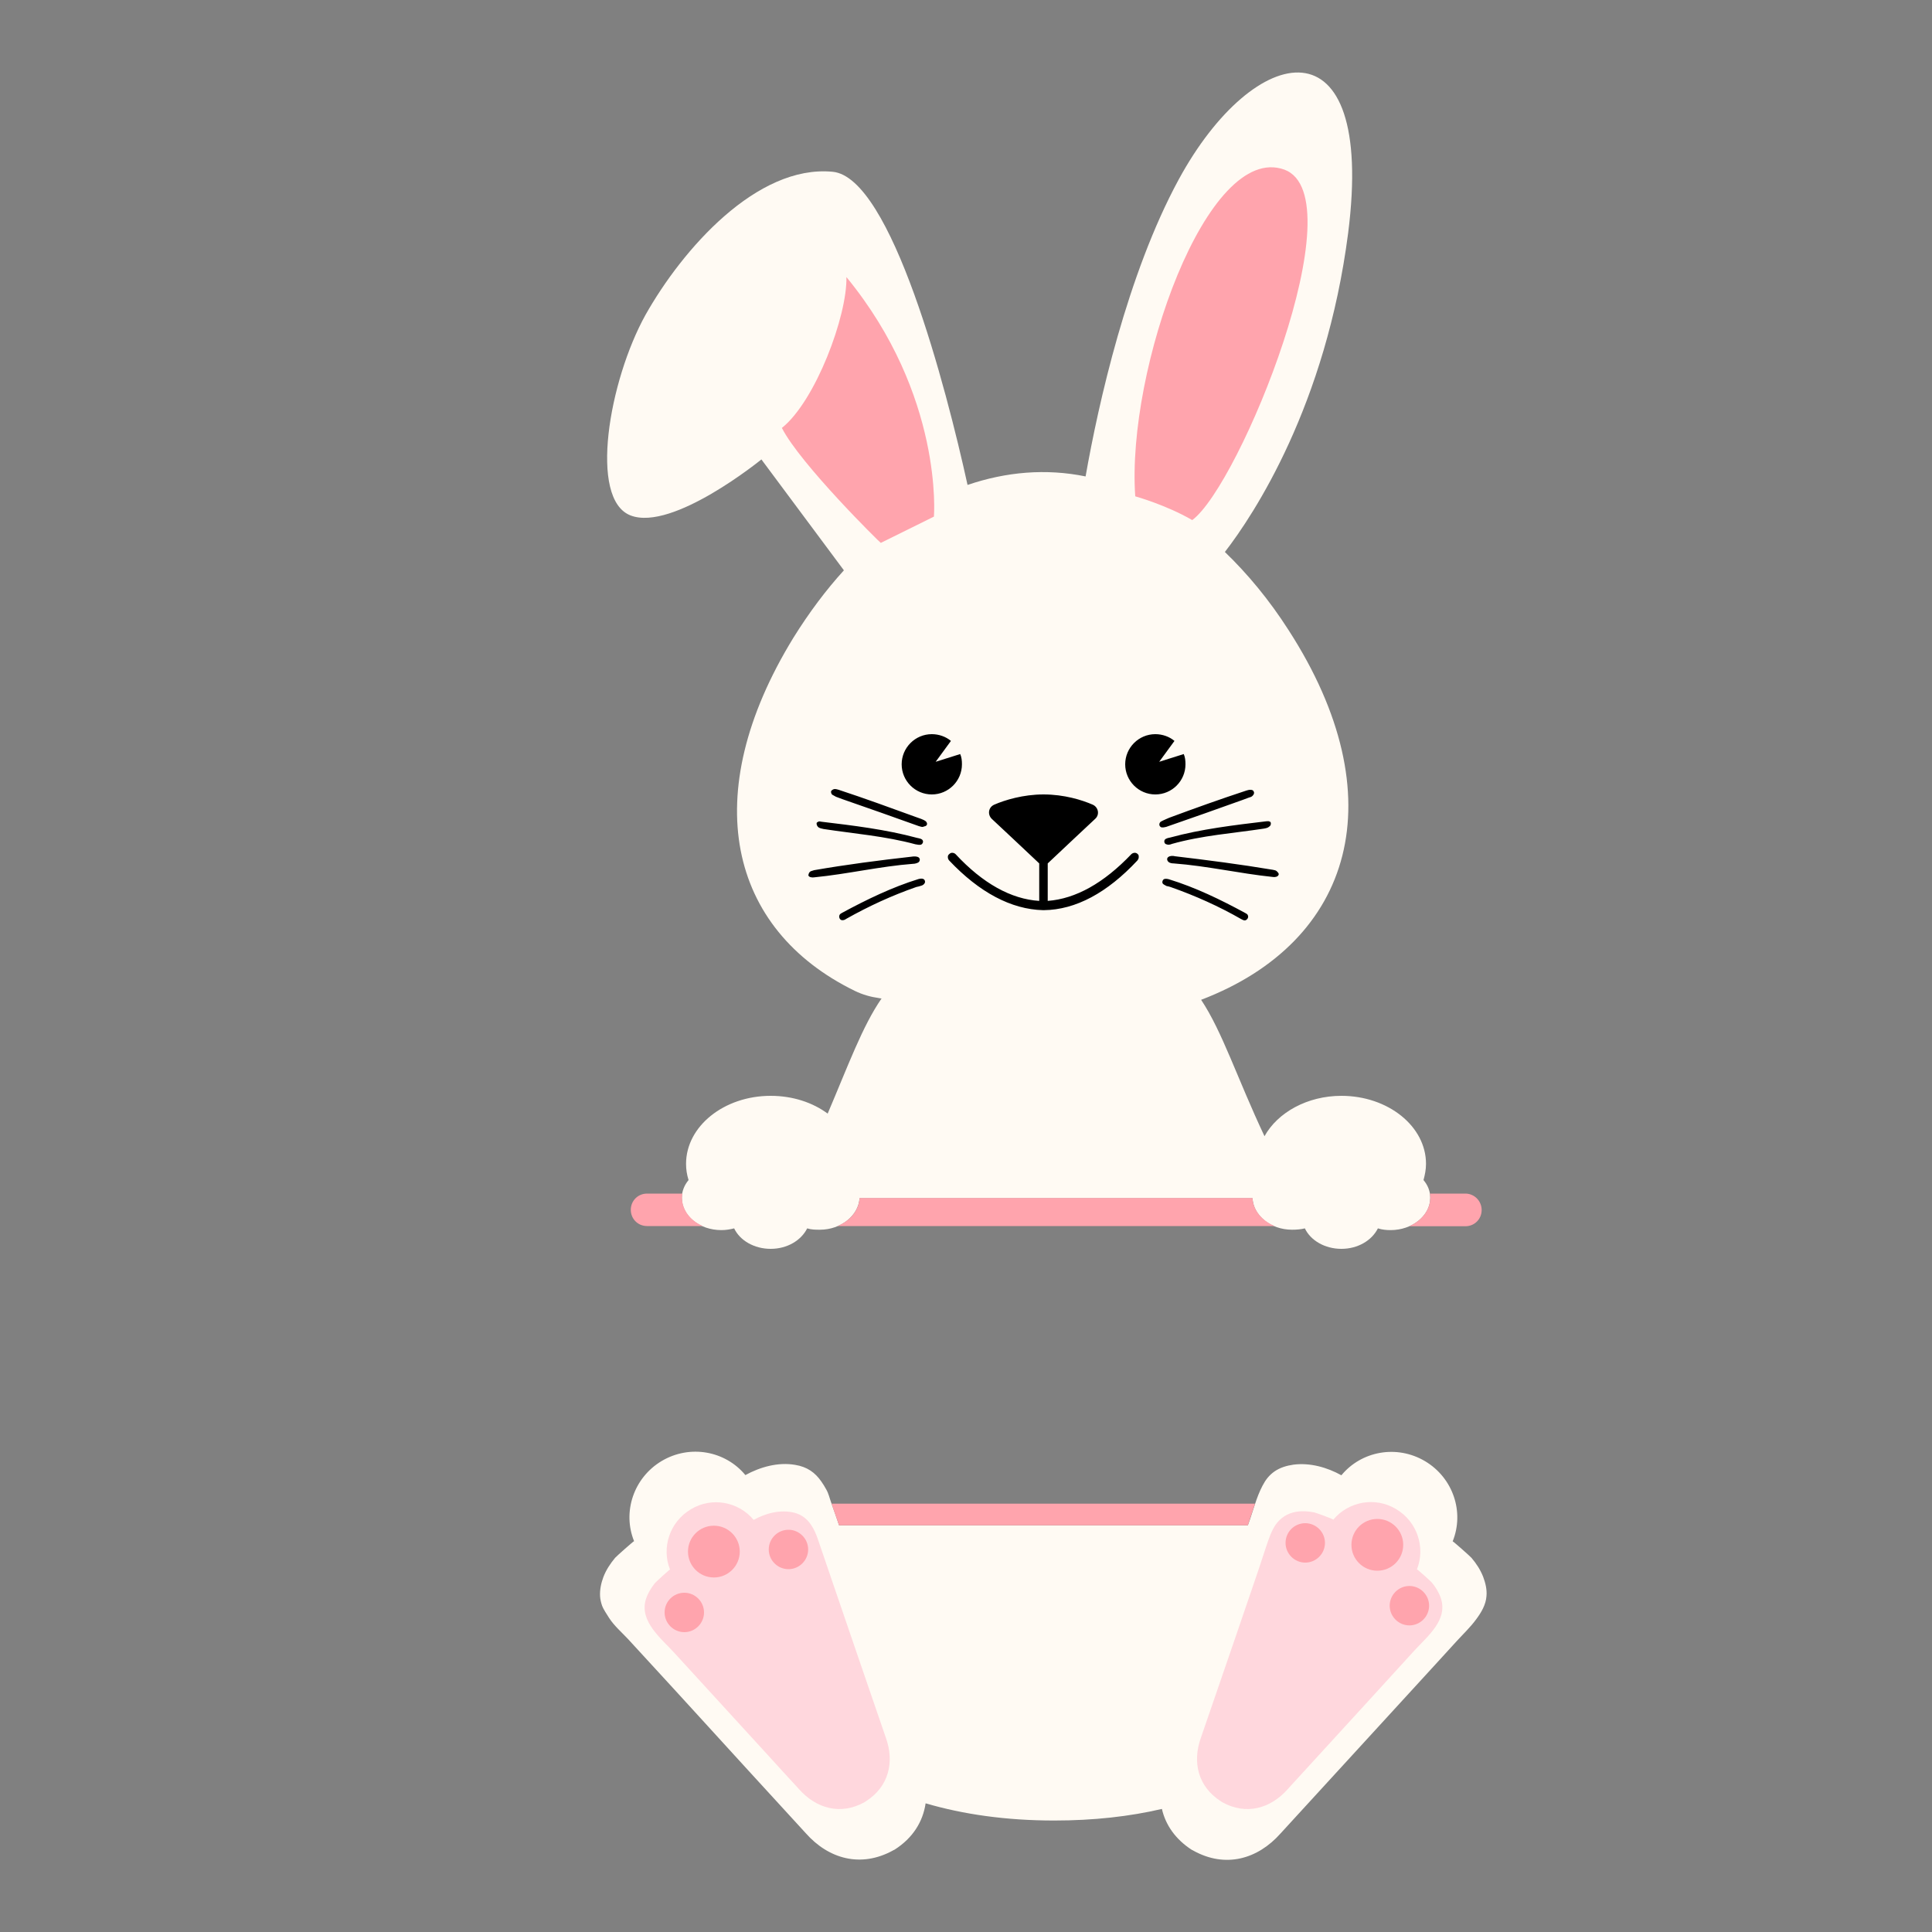
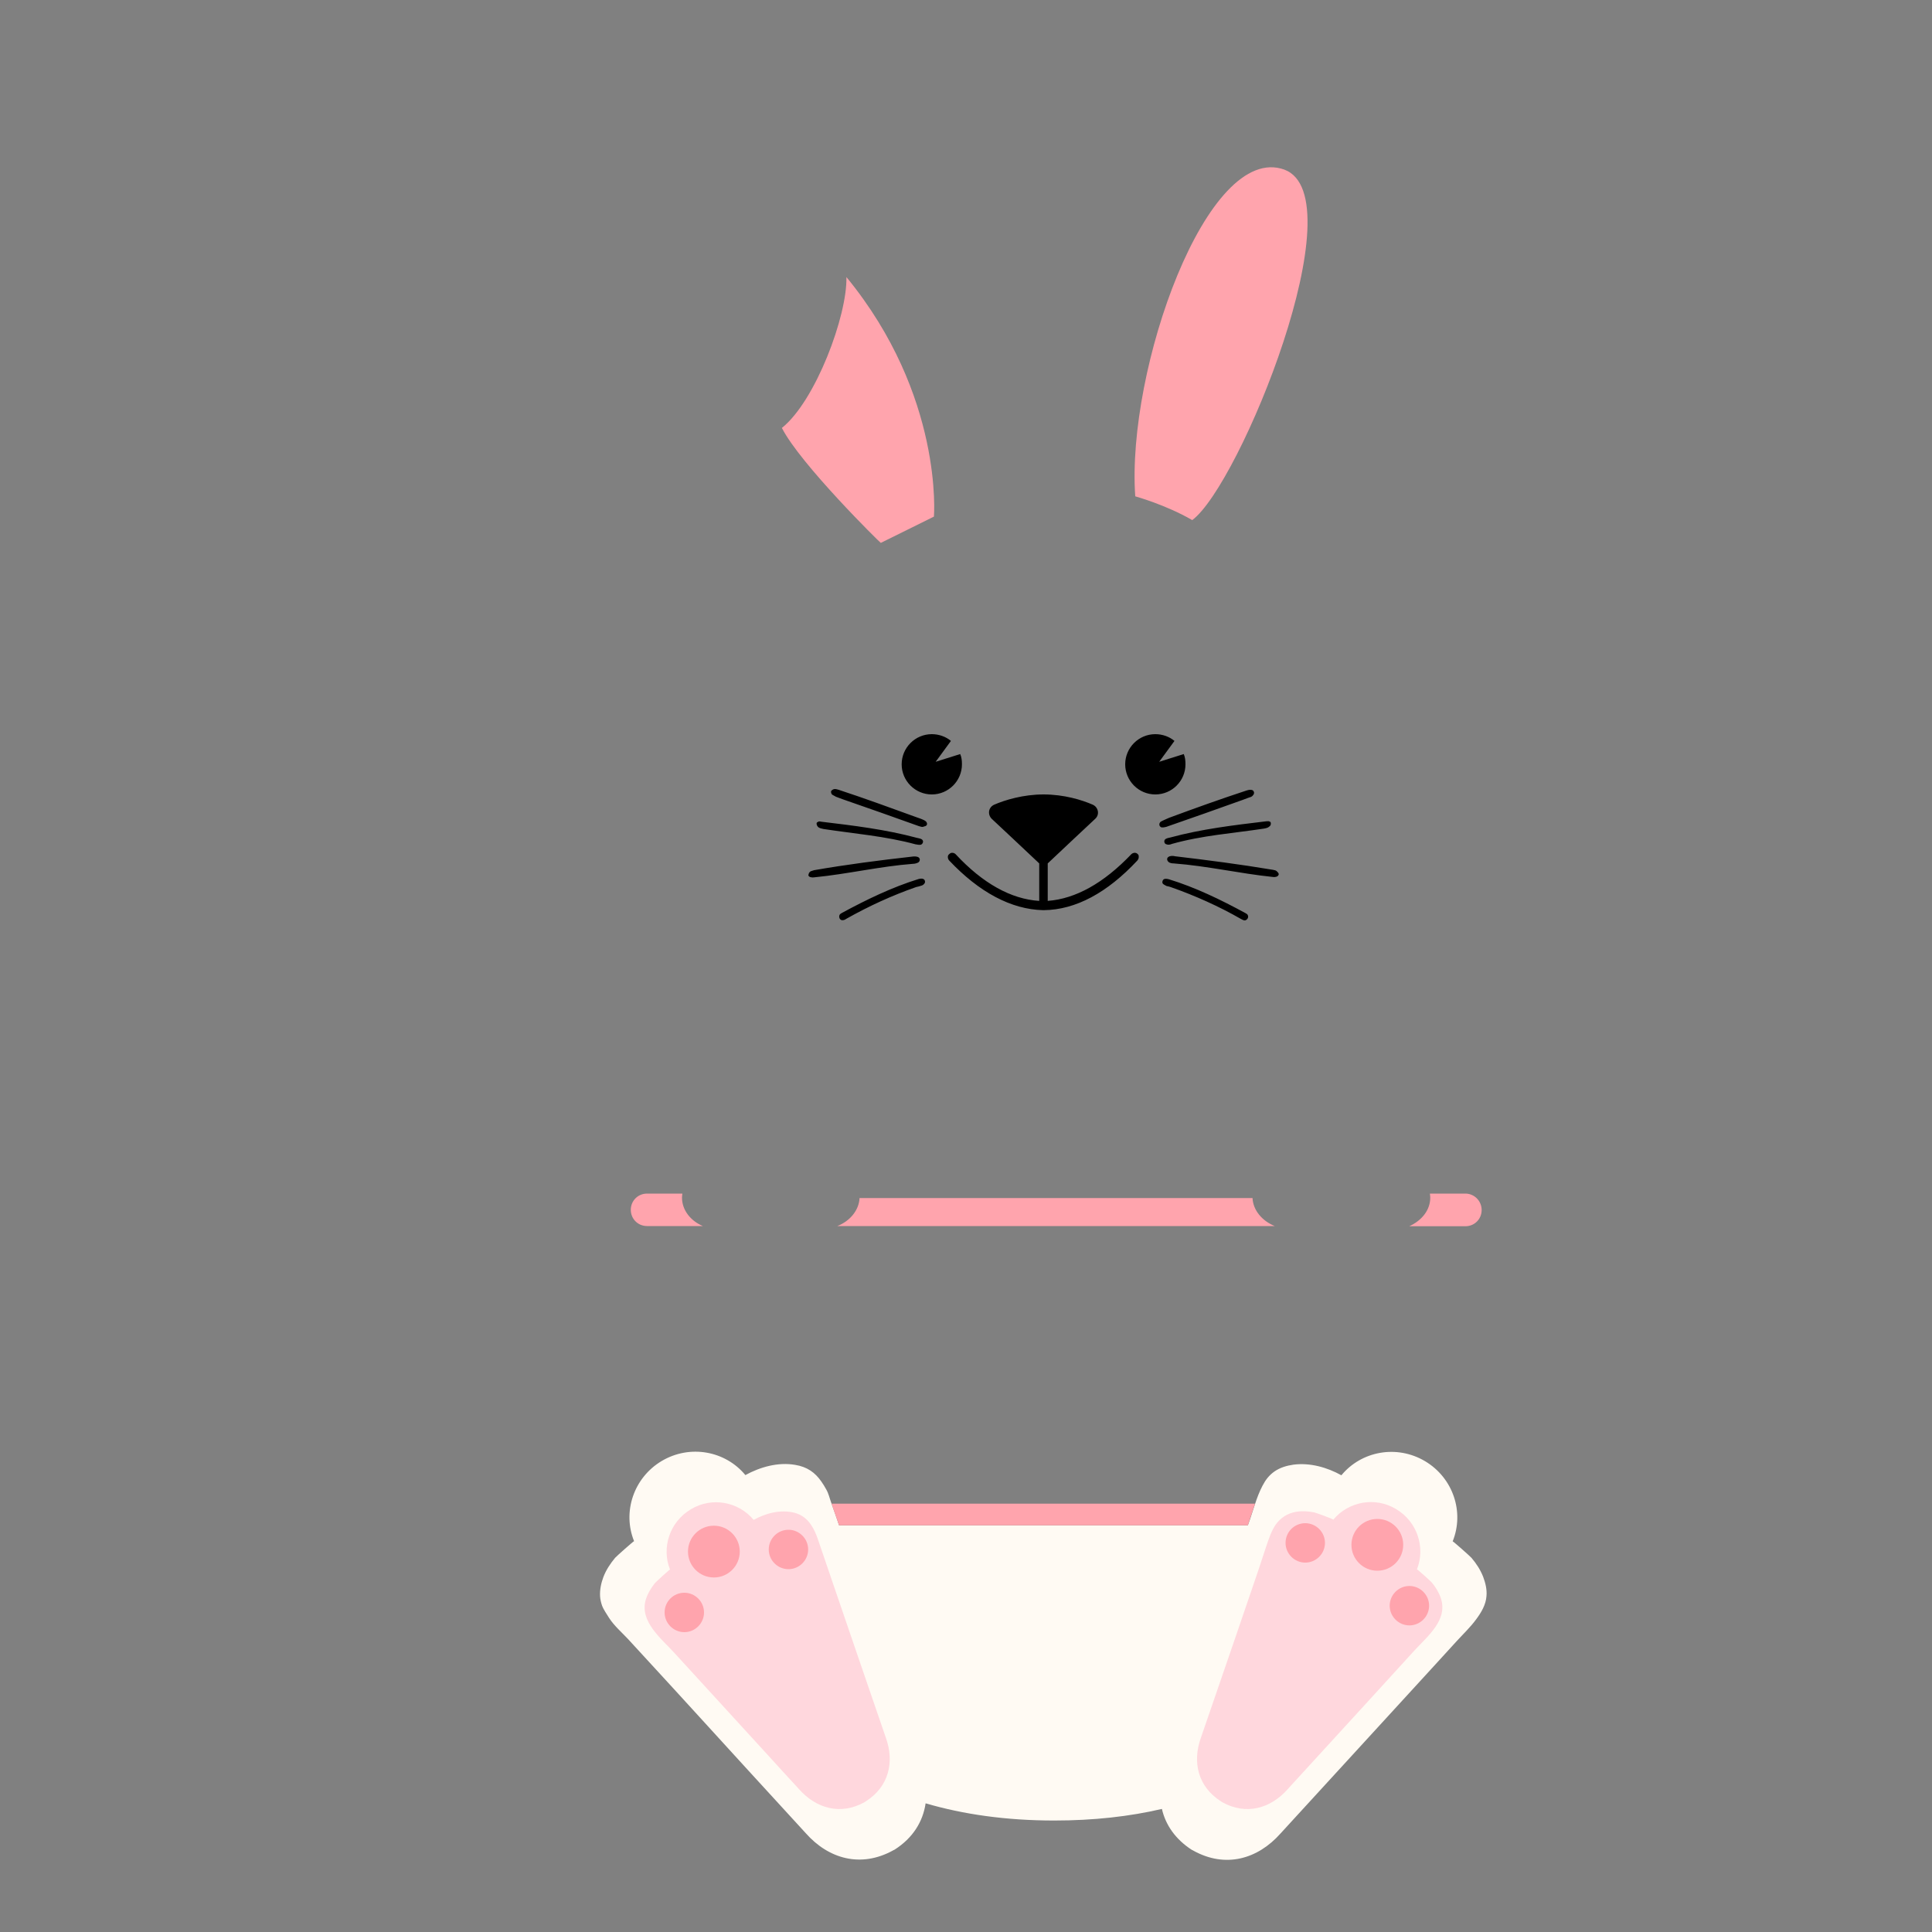
<svg xmlns="http://www.w3.org/2000/svg" version="1.1" id="Layer_1" x="0px" y="0px" width="1000px" height="1000px" viewBox="0 0 1000 1000" style="enable-background:new 0 0 1000 1000;" xml:space="preserve">
  <rect x="0" y="0" width="1000" height="1000" fill="#808080" stroke="none" />
  <style type="text/css">
	.st0{fill:#FFFAF3;}
	.st1{fill:#FFA4AD;}
	.st2{fill:#FFD7DD;}
</style>
  <g>
    <path class="st0" d="M767.7,816.2c-1.4-3.6-3.6-7-6.1-9.9c-0.8-0.9-9.6-8.7-9.7-8.5c6.1-15.1,0.3-32.8-14.3-41.5   c-14.7-8.7-33-5.2-43.3,7.3c-7.4-4.1-16.2-6.6-24.8-5.5c-3.5,0.5-6.9,1.5-9.8,3.5c-1.3,0.9-2.5,2-3.5,3.2c-0.5,0.6-1,1.3-1.4,1.9   c-3.7,5.9-5.5,12.9-7.7,19.4c-0.4,1.1-0.8,2.3-1.2,3.4H434.3c-1.3-3.9-2.7-7.9-4.1-11.8c-0.8-2.2-1.3-4.6-2.5-6.7   c-0.8-1.5-1.7-2.9-2.6-4.2c-3.2-4.6-7.3-7.6-13.6-8.6c-8.8-1.5-18,1.1-25.7,5.3c-10.3-12.5-28.6-16-43.3-7.3   c-14.6,8.7-20.4,26.5-14.3,41.5c-0.1-0.2-9,7.7-9.8,8.6c-2.5,3-4.7,6.3-6.1,10c-1.2,3.2-1.9,6.6-1.7,10c0.1,1.6,0.5,3.2,1,4.7   c0.8,2.2,2.5,4.5,3.7,6.5c2.5,3.9,6.5,7.4,9.7,10.8c3.8,4.1,7.5,8.2,11.3,12.3c8.4,9.1,16.7,18.2,25.1,27.4   c8.7,9.6,17.5,19.1,26.2,28.7c6.9,7.6,13.9,15.1,20.8,22.7c2.9,3.2,5.8,6.3,8.7,9.5c11.8,13.3,28.5,18,45.1,8.9   c0.1-0.1,0.2-0.2,0.4-0.2c0.1-0.1,0.2-0.1,0.4-0.2c9.6-6.1,14.7-14.6,16.1-24c19.5,5.7,41.6,8.9,66.6,8.9c20.4,0,39-2.1,55.7-6   c1.9,8.3,7,15.7,15.5,21.2c0.2,0.1,0.3,0.1,0.4,0.2c0.2,0,0.3,0.1,0.4,0.2c16.6,9.2,33.3,4.4,45.1-8.9c2.9-3.2,5.8-6.3,8.7-9.5   c6.9-7.6,13.9-15.1,20.8-22.7c8.8-9.6,17.5-19.1,26.3-28.7c8.4-9.1,16.7-18.3,25.1-27.4c3.5-3.8,7-7.7,10.5-11.5   c3.3-3.6,7-7.1,9.9-11.1c2.6-3.5,5-7.5,5.3-12C769.7,822.8,768.9,819.4,767.7,816.2z" />
    <path class="st1" d="M647,786.1c0.9-2.6,1.7-5.2,2.6-7.8H430.4c1.3,3.7,2.6,7.5,3.9,11.2h211.6C646.3,788.3,646.6,787.2,647,786.1z   " />
    <path class="st2" d="M660.4,789c2.5-3.4,5.9-5.7,10.5-6.5c3.1-0.5,6.2-0.3,9.3,0.3c0.9,0.2,10.1,3.5,9.9,3.8   c7.8-9.4,21.6-12.1,32.5-5.5c11,6.5,15.3,19.9,10.8,31.2c0.1-0.2,7.1,6.1,7.7,6.8c2,2.4,3.7,5.2,4.7,8.2c3.7,11.2-6.9,19.6-13.7,27   c-7.6,8.4-15.3,16.7-22.9,25.1c-8.2,9-16.5,18-24.7,27c-5.4,5.9-10.8,11.8-16.2,17.7c-0.6,0.7-1.2,1.3-1.8,2   c-8.9,10-21.5,13.6-33.9,6.7c-0.1-0.1-0.2-0.1-0.3-0.2c-0.1-0.1-0.2-0.1-0.3-0.2c-12.1-7.7-14.9-20.5-10.4-33   c1.8-5.1,3.5-10.3,5.3-15.4c4-11.5,7.9-23.1,11.9-34.6c4.1-12.1,8.3-24.2,12.4-36.3c1.4-4.1,2.7-8.3,4.1-12.4   C656.6,796.9,658,792.4,660.4,789z" />
    <path class="st1" d="M712.9,786.2c7.4,0,13.4,6,13.4,13.4c0,7.4-6,13.4-13.4,13.4c-7.4,0-13.4-6-13.4-13.4   C699.5,792.2,705.5,786.2,712.9,786.2z M675.6,788.4c5.6,0,10.2,4.6,10.2,10.2c0,5.6-4.6,10.2-10.2,10.2s-10.2-4.6-10.2-10.2   C665.4,792.9,670,788.4,675.6,788.4z M729.5,820.9c5.6,0,10.2,4.6,10.2,10.2c0,5.6-4.6,10.2-10.2,10.2c-5.6,0-10.2-4.6-10.2-10.2   C719.3,825.5,723.9,820.9,729.5,820.9z" />
    <path class="st2" d="M419.7,789.1c-2-2.9-4.7-5.1-8.5-6.1c-7.1-1.8-14.9,0.2-21.1,3.7c-7.8-9.4-21.6-12.1-32.5-5.5   c-11,6.5-15.3,19.9-10.8,31.2c-0.1-0.2-7.2,6.3-7.8,7c-2,2.5-3.7,5.3-4.7,8.4c-3.5,11.4,8,20.3,14.9,27.9   c7.9,8.6,15.8,17.3,23.7,25.9c8.2,9,16.5,18,24.7,27c5,5.5,10,11,15,16.4c0.3,0.4,0.7,0.7,1,1.1c8.9,10,21.5,13.6,33.9,6.7   c0.1-0.1,0.2-0.1,0.3-0.2s0.2-0.1,0.3-0.2c12.1-7.7,14.9-20.5,10.4-33c-1.5-4.4-3-8.7-4.5-13.1c-3.5-10.1-6.9-20.2-10.4-30.3   c-3.9-11.4-7.8-22.8-11.7-34.2c-2.8-8.3-5.7-16.6-8.5-24.9C422.5,794.2,421.3,791.4,419.7,789.1z" />
    <path class="st1" d="M369.5,789.7c7.4,0,13.4,6,13.4,13.4s-6,13.4-13.4,13.4c-7.4,0-13.4-6-13.4-13.4S362.1,789.7,369.5,789.7z    M408.1,791.8c5.6,0,10.2,4.6,10.2,10.2s-4.6,10.2-10.2,10.2s-10.2-4.6-10.2-10.2S402.5,791.8,408.1,791.8z M354.2,824.4   c5.6,0,10.2,4.6,10.2,10.2c0,5.6-4.6,10.2-10.2,10.2c-5.6,0-10.2-4.6-10.2-10.2C344,828.9,348.6,824.4,354.2,824.4z" />
-     <path class="st0" d="M326.4,266.8c21.8,8.4,67.7-29,67.7-29l42.7,57.4c-9.2,10.1-18,21.8-26.2,35c-49.8,81.3-33.5,150.8,31.9,182.7   c3.9,1.9,8.1,3.1,12.4,3.7c0.5,0.1,1,0.2,1.4,0.2c-9.9,14.3-17.2,34.5-27.9,59.6c-7.7-5.7-18-9.2-29.5-9.2   c-24.2,0-43.8,15.8-43.8,35.2c0,2.9,0.4,5.5,1.3,8.4c-2.2,2.6-3.5,5.9-3.5,9.2c0,9.2,9,16.7,20.5,16.7c2.4,0,4.6-0.4,6.6-0.9   c2.9,6.2,10.3,10.6,18.9,10.6s15.8-4.4,18.9-10.6c2.2,0.7,4.4,0.7,6.6,0.7c11,0,20-7.5,20.5-16.3h203.4c0.4,8.8,9.2,16.3,20.5,16.3   c2.4,0,4.6-0.2,6.6-0.7c2.9,6.2,10.3,10.6,18.9,10.6s15.8-4.4,18.9-10.6c2.2,0.7,4.4,0.9,6.6,0.9c11.2,0,20.5-7.5,20.5-16.7   c0-3.5-1.3-6.6-3.5-9.2c0.7-2.6,1.3-5.3,1.3-8.4c0-19.4-19.6-35.2-43.8-35.2c-17.6,0-33,8.6-39.8,20.9   c-14.1-29.9-21.8-54.1-32.8-70.6c78.9-30.1,100.9-105.1,45.3-191.3c-10.1-15.8-21.3-29.2-33-40.5c15-19.4,52.3-75.9,63.8-165.1   c14.3-112.4-48.6-99.6-87.7-27.7c-26.6,49-41.6,116.1-48.2,153.7c-20.5-4.2-41.1-2.4-61.1,4.4c-11-50.1-39.4-159.4-69.9-162.1   c-39.1-3.7-77.6,40-96.8,74.1C315.2,197.1,304.6,258.4,326.4,266.8z" />
    <path class="st1" d="M444.9,620.1h203.4c0.3,6.3,4.9,11.8,11.5,14.5H433.4C440,632,444.6,626.4,444.9,620.1z M353,619.9   c0-0.7,0.1-1.4,0.2-2.1h-18.3c-4.7,0-8.4,3.7-8.4,8.4s3.7,8.4,8.4,8.4h28.9C357.4,631.9,353,626.3,353,619.9z M758.5,617.8h-18.4   c0.1,0.7,0.2,1.4,0.2,2.1c0,6.4-4.4,11.9-10.9,14.8h29.1c4.7,0,8.4-3.7,8.4-8.4S763.1,617.8,758.5,617.8z" />
    <path class="st1" d="M404.7,221.5c17.4-13.9,33.9-58.1,33.4-78.1c50.4,61.4,45.3,124,45.3,124l-27.5,13.6   C455.7,281.1,414.2,240.2,404.7,221.5z M664.8,87.8c37.6,14.1-23.1,163.2-47.7,181.4c-13.6-7.9-29.5-12.3-29.5-12.3   C583,191.3,624.8,73.3,664.8,87.8z" />
    <path d="M589.4,443.6c0,0.7-0.2,1.1-0.7,1.8c-15.6,16.7-31.9,25.5-48.4,25.7c0,0,0,0-0.2,0h-0.2l0,0c-16.5-0.4-33-9.2-48.6-25.7   c-0.4-0.4-0.7-1.1-0.7-1.8c0-0.7,0.2-1.1,0.7-1.5c0.4-0.4,0.9-0.7,1.5-0.7s1.3,0.2,1.8,0.7c14.1,15.2,28.8,23.3,43.3,24.2v-19.4   l-13.6-12.8l-11-10.3c-2.2-2.2-1.8-5.9,1.3-7.3c5.5-2.4,15-5.3,25.5-5.3c10.8,0,20,2.9,25.5,5.3c2.9,1.3,3.7,5.1,1.3,7.3l-11,10.3   l-13.6,12.8v19.4c14.5-1.1,29-9.2,43.3-24.2c0.4-0.4,1.1-0.7,1.8-0.7c0.4,0,1.1,0.2,1.5,0.7C589.4,442.5,589.4,442.9,589.4,443.6z    M600,394.3l7.9-10.8c-2.6-2.2-6.2-3.5-9.9-3.5c-8.6,0-15.6,7-15.6,15.6s7,15.6,15.6,15.6s15.6-7,15.6-15.6c0-2-0.2-3.7-0.9-5.3   L600,394.3z M484.3,394.3l7.9-10.8c-2.6-2.2-6.2-3.5-9.9-3.5c-8.6,0-15.6,7-15.6,15.6s7,15.6,15.6,15.6c8.6,0,15.6-7,15.6-15.6   c0-2-0.2-3.7-0.9-5.3L484.3,394.3z M661.8,452.8c-0.4,1.1-2,1.3-3.1,1.1c-17.2-1.8-33.9-5.7-51.2-7c-0.9,0-2-0.2-2.6-0.7   c-0.9-0.7-1.1-2-0.2-2.6c0.9-0.7,2.4-0.7,3.5-0.4c16.9,2,33.9,4.2,50.6,7c0.7,0.2,1.5,0.2,2,0.7c0.2,0.2,0.2,0.2,0.4,0.4   C661.8,451.9,662,452.4,661.8,452.8z M657.6,425.5c-0.2-0.2-0.2-0.2-0.4-0.2c-0.4-0.4-1.1-0.2-1.8-0.2c-16.7,2-33.6,4-49.7,8.4   c-0.9,0.2-2.4,0.4-2.9,1.3c-0.4,0.9,0,2,0.9,2.2c0.9,0.4,2,0.2,2.9-0.2c15.6-4.4,31.7-5.5,47.5-7.9c1.1-0.2,2.2-0.4,2.9-1.1   C657.8,427.3,658,426.2,657.6,425.5z M600.8,425.3c-0.9,0.7-1.1,2.2,0.2,2.9c0.9,0.2,1.8,0,2.6-0.2c13.2-4.6,26.4-9.2,39.4-13.9   c1.1-0.4,2.4-0.9,3.5-1.3c0.7-0.2,1.5-0.4,2-1.1c0.4-0.4,0.9-1.3,0.4-2c-0.2-0.7-0.9-0.9-1.8-0.9c-0.7,0-1.3,0.2-2,0.4   c-13.4,4.4-26.8,9.2-40,14.1C604.1,423.8,602.4,424.4,600.8,425.3C601.1,425.1,601.1,425.1,600.8,425.3z M606.1,459.2   c12.5,4.4,24.8,9.9,36.3,16.5c0.7,0.4,1.3,0.7,2,0.7c1.1-0.2,2-1.5,1.5-2.6c-0.2-0.7-1.1-1.1-1.5-1.3   c-12.5-6.8-25.7-13.2-39.4-17.4c-0.7-0.2-2-0.4-2.6,0c-0.7,0.4-1.1,1.8-0.4,2.4c0.4,0.4,1.1,0.7,1.8,1.1   C604.6,458.7,605.5,459,606.1,459.2z M419,451.5c0.2-0.2,0.2-0.2,0.4-0.4c0.7-0.4,1.3-0.4,2-0.7c16.7-2.9,33.6-5.1,50.6-7   c1.1-0.2,2.6-0.2,3.5,0.4c0.9,0.7,0.7,2-0.2,2.6c-0.7,0.4-1.8,0.7-2.6,0.7c-17.2,1.3-33.9,5.3-51.2,7c-1.1,0.2-2.9,0-3.1-1.1   C418.6,452.4,418.6,451.9,419,451.5z M423.4,428c0.7,0.7,2,0.9,2.9,1.1c15.8,2.4,32.1,3.7,47.5,7.9c1.1,0.2,2,0.4,2.9,0.2   c0.9-0.4,1.3-1.5,0.9-2.2c-0.4-0.9-2-1.1-2.9-1.3c-16.3-4.4-33-6.4-49.7-8.4c-0.7-0.2-1.3-0.2-1.8,0.2c-0.2,0.2-0.2,0.2-0.4,0.2   C422.5,426.2,422.7,427.3,423.4,428z M479.2,425.1c-1.5-1.1-3.3-1.5-5.1-2.2c-13.2-4.8-26.6-9.7-40-14.1c-0.7-0.2-1.3-0.4-2-0.4   c-0.7,0-1.3,0.4-1.8,0.9c-0.4,0.7,0,1.5,0.4,2c0.7,0.4,1.3,0.7,2,1.1c1.1,0.4,2.4,0.9,3.5,1.3c13.2,4.6,26.4,9.2,39.4,13.9   c0.9,0.2,1.8,0.7,2.6,0.2C480.3,427.5,480.1,426,479.2,425.1C479.5,425.1,479.2,425.1,479.2,425.1z M476.6,458.5   c0.7-0.2,1.3-0.4,1.8-1.1c0.7-0.7,0.4-2-0.4-2.4c-0.7-0.4-1.8-0.2-2.6,0c-13.6,4.2-26.8,10.6-39.4,17.4c-0.7,0.4-1.3,0.7-1.5,1.3   c-0.4,1.1,0.2,2.6,1.5,2.6c0.7,0,1.3-0.2,2-0.7c11.7-6.6,23.7-12.1,36.3-16.5C475.1,459,475.9,458.7,476.6,458.5z" />
  </g>
</svg>